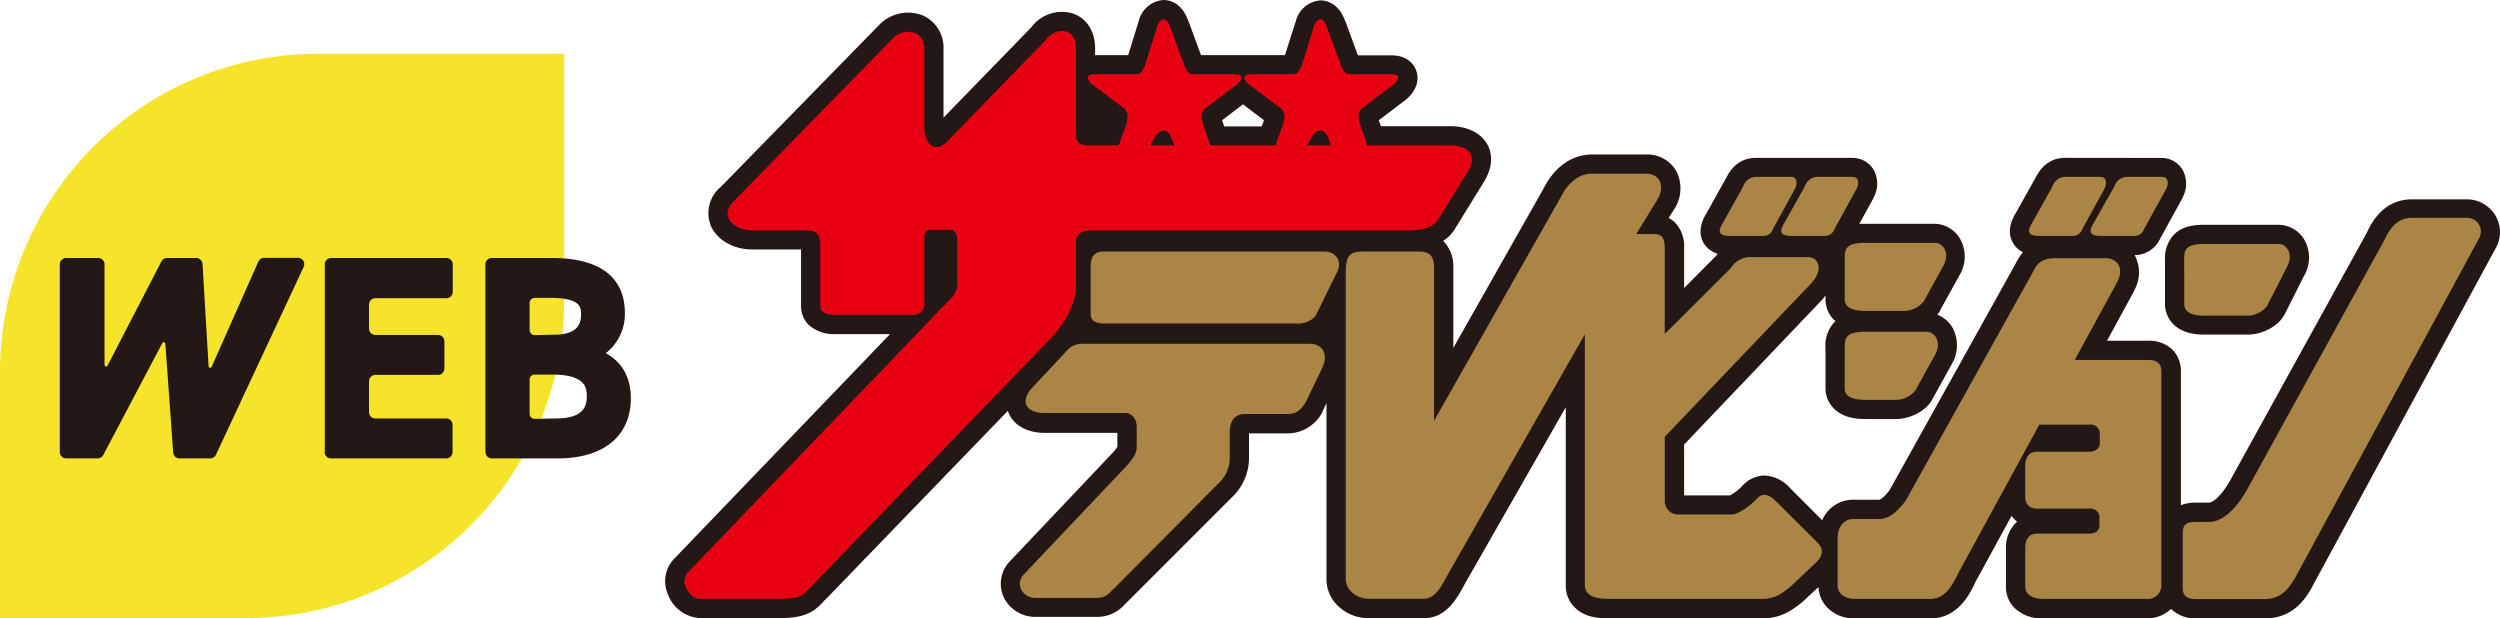
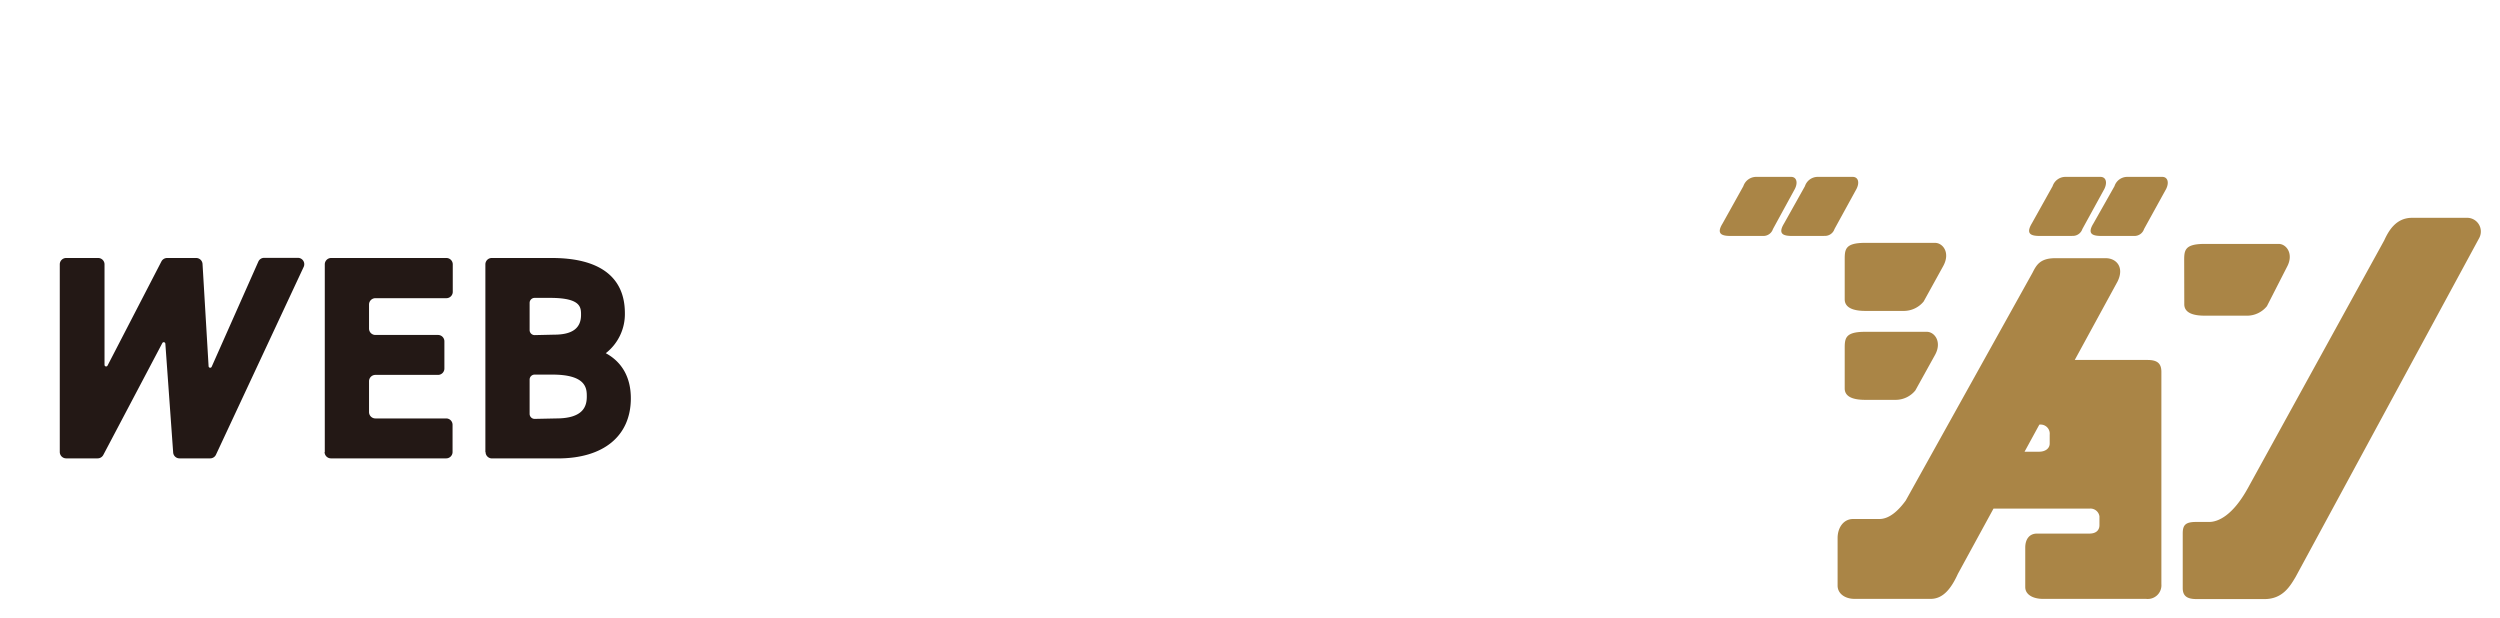
<svg xmlns="http://www.w3.org/2000/svg" viewBox="0 0 498.94 123.35">
  <defs>
    <style>.cls-2{fill:#231815}.cls-4{fill:#aa8546}</style>
  </defs>
  <g id="レイヤー_2" data-name="レイヤー 2">
    <g id="レイヤー_1-2" data-name="レイヤー 1">
-       <path d="M432.08 52.13v8.55a5.8 5.8 0 001.64 4c1.41 1.42 3.46 2.1 6.26 2.1h8.65c2.38 0 5.7-1.3 7.14-3.73l.06-.13.09-.1 3.93-7.82-.06.13a7.27 7.27 0 00.12-7.27 6.12 6.12 0 00-5.13-3H440c-1.94 0-4.44.21-6.18 2a7 7 0 00-1.72 5.33" fill="#221714" />
-       <path class="cls-2" d="M252.26 24l-.45 1.22h-7.5L243.9 24l4.17-3.18zm159.93 7.5c-2.64 0-4.63 1.35-5.95 4l.08-.17-4.18 7.48.06-.12c-1.58 2.66-1.13 4.61-.47 5.75a4.44 4.44 0 002 1.89 12.94 12.94 0 00-1.51 2.38L377.13 97.8c-1.28 1.71-2 1.92-2.06 1.93h-5.24a6.68 6.68 0 00-6.16 4.1l-6.48-6.49a7.16 7.16 0 00-5.27-2.44 6.2 6.2 0 00-4.32 2.21 10.37 10.37 0 01-2.32 1.76h-9.17V88.72L364 59.46h-.08c.15-.16.28-.31.41-.47v.7a5.63 5.63 0 001.67 4.12c.1.07.2.18.33.29a2.2 2.2 0 00-.28.24 7 7 0 00-1.72 5.34v7.85a5.64 5.64 0 001.67 4c1.4 1.41 3.44 2.1 6.24 2.1h6.2c2.38 0 5.67-1.31 7.1-3.73l.06-.06v-.07l3.94-7.13a7.36 7.36 0 00.11-7.29 6.17 6.17 0 00-3-2.55c.17-.22.35-.44.49-.65v-.12l3.94-7.11a7.2 7.2 0 00.1-7.26 6 6 0 00-5.15-3h-14.95l2.81-5.1v-.07a5.74 5.74 0 000-5.68 4.9 4.9 0 00-4.2-2.3h-19.23c-2.63 0-4.65 1.35-5.95 4l.08-.17-4.16 7.48.06-.12c-1.6 2.66-1.17 4.61-.52 5.75a5 5 0 002.85 2.21 2.84 2.84 0 00-.3.37l-6.41 6.45v-7.93a6.91 6.91 0 00-1.74-5.06 5.75 5.75 0 00-1.34-1l1-1.58a7.56 7.56 0 00.53-7.74 6.67 6.67 0 00-6-3.34h-10.78c-4 0-7.5 2.4-9.73 6.81l-18 31.79V53.51a7.24 7.24 0 00-1.89-5.3 1.11 1.11 0 01-.12-.15 7 7 0 002-1.89l.1-.09.07-.15 6.13-9.93.06-.07v-.06c1.95-3.44 1.07-6 .37-7.17-1.32-2.23-4-3.52-7.35-3.52h-13.81l-.44-1.18 5.34-4.05.09-.07.09-.08c1.94-1.66 2.65-3.79 1.94-5.76-.35-.92-1.49-3-5-3H271l-2.5-6.82v.09c-1.33-3.86-4-4.23-5-4.23a5.51 5.51 0 00-4.89 4.15L256.45 11h-16.76l-2.51-6.82v.09C235.86.37 233.23 0 232.15 0a5.5 5.5 0 00-4.87 4.15L225.16 11h-6.6V9.71c0-3.52-1.72-6.15-4.58-7.06a7.59 7.59 0 00-8.17 2.82l-17.51 18V9.84a7 7 0 00-4.21-6.79 8 8 0 00-8.48 1.77l-31.98 32.71v-.05a6.81 6.81 0 00-1.79 7.52c1.2 2.86 4.52 4.79 8.27 4.79h9.76v11.38a5.19 5.19 0 001.5 3.64 7.47 7.47 0 005.26 1.87h11l-43 44.75.15-.15a6.49 6.49 0 00-1.51 7.26 7.24 7.24 0 006.33 4.81h16.06c4.83 0 6.71-1.14 8.57-3.17.17-.19.29-.33.43-.47l.11-.08.09-.09L201.14 82a4.84 4.84 0 00.32.78c1.13 2.27 3.75 3.61 7 3.61H223v2.79a8.9 8.9 0 01-1.18 1.44L201.57 112l.07-.08a6.48 6.48 0 00-1.44 7 6.93 6.93 0 006.48 4.19h12.14a7.27 7.27 0 005.64-2.47 3.23 3.23 0 00.37-.37l.12-.08.09-.12L246.11 99a10.77 10.77 0 003.16-7.22V86.5H257a7.89 7.89 0 007-4.4V82l.07-.13.66-1.42v35.12a7.34 7.34 0 002.22 5.28 8.76 8.76 0 006.09 2.52h11.12c4.41 0 6.48-3.74 8-6.49l.33-.61 20-35v35.52a6 6 0 001.78 4.43c1.93 1.95 4.65 2.2 6.87 2.2h30.56c4 0 6.34-1.94 8.08-3.33l.21-.17.08-.09.1-.11 2.76-2.56a6.18 6.18 0 001.82 4.15 7.38 7.38 0 005.37 2.11h15.2c5.51 0 8-5.2 8.84-7.1l7.3-13.37a5.09 5.09 0 00.6.7 4.06 4.06 0 00.51.46 6.88 6.88 0 00-2.23 5.25v7.87a5.84 5.84 0 001.69 4.08 7.8 7.8 0 005.66 2.11h20.6a7 7 0 005-1.89c.05 0 .07.09.13.11a6.87 6.87 0 005 1.78H452c5.81 0 8.26-4.2 9.42-6.2l.06-.1v-.06l36.69-67.69.06-.12.05-.07a6.53 6.53 0 00-.35-6.33 6.71 6.71 0 00-5.44-3.07h-11.1c-5.81 0-8.17 4.84-9 6.61l-27.14 49.19c-2.13 3.88-3.86 4.73-4.36 4.73h-2.64a8.27 8.27 0 00-3 .51V74.21a6 6 0 00-1.68-4.43 6.82 6.82 0 00-4.98-1.78h-8.08l5.45-10v-.08a7.27 7.27 0 00.07-7 5.63 5.63 0 005.11-3.35l4.41-8v-.07a5.74 5.74 0 000-5.68 4.87 4.87 0 00-4.19-2.3z" />
-       <path d="M230.52 27.3c.54-.9 2.19-2.19 3.18 0l.68 1.72h-4.81zm31.27 0c.57-.9 2.22-2.19 3.19 0l.67 1.72h-4.8zm27.64 1.7h-16.55l-1.53-4.41c-.47-1.78-.16-2.5.84-3.24l6-4.54c1-.86 1.46-2-.57-2h-7.9c-1.19 0-1.62-.29-2.35-2.49l-2.53-6.84c-1-2.85-2.28-1.32-2.62-.21l-2.18 7.05c-.73 2.2-1.19 2.49-2.32 2.49h-7.92c-2.05 0-1.6 1.17-.59 2l6 4.54c1.06.74 1.36 1.46.93 3.24L254.56 29h-13l-1.51-4.41c-.44-1.78-.17-2.5.87-3.24l6-4.54c1-.86 1.47-2-.58-2h-7.88c-1.18 0-1.61-.29-2.36-2.49l-2.53-6.84c-1-2.85-2.28-1.32-2.62-.21l-2.2 7.05c-.72 2.2-1.16 2.49-2.33 2.49h-7.91c-2 0-1.6 1.17-.56 2l6 4.54c1 .74 1.31 1.46.9 3.24L223.28 29h-6.09c-2.46 0-2.46-1.23-2.46-3.2V9.72c0-4.54-4.25-4.25-6-1.77L189.87 27.4c-3.65 4.33-5.41.39-5.41-1.74V9.84c0-4.21-4.31-4.14-6.14-2.33L146.39 40.2c-2.94 2.91.06 5.77 3.72 5.77h10.51c2.93 0 3.09 1.46 3.09 2.93v12.27c0 1.16 1.45 1.69 2.92 1.69h15.78a2.14 2.14 0 002.05-2.41v-13c0-1 .29-1.59 1.31-1.59h3.82c1 0 1.45.85 1.45 2v7.91a4.9 4.9 0 01-.73 3.21l-52.92 55.14c-2 1.88.3 5.4 2.21 5.4h16.06c5 0 5-1.33 6.44-2.66L210.19 67c2.05-2.32 4.54-6.12 4.54-9.78v-8.9c0-2.21 2.18-2.35 3.67-2.35h62.85c2.34 0 4.52-.44 5.67-2L293.1 34c2-3.65-.9-5-3.67-5" fill="#e60012" />
-       <path class="cls-4" d="M217.67 53.28c0-2.19.84-3.08 2.63-3.08h44c2.16 0 3.64 1.77 2.59 4l-4.36 8.9a4.7 4.7 0 01-3.83 1.46h-38.12c-2.07 0-2.91-.6-2.91-1.9zm-4.85 16.82a4 4 0 013.23-1.48h45.45c1.75 0 3.79 1.33 2.51 4.55l-3.37 7c-1 1.72-2 2.46-3.68 2.46h-8.46c-2.21 0-3.08 1.48-3.08 3.81v5.27a6.78 6.78 0 01-2 4.52l-21.05 21.19c-1 .88-1.48 1.91-3.5 1.91h-12.19c-2.77 0-4.1-2.92-2.34-4.7l20.33-21.47c1.46-1.6 2.19-2.62 2.19-3.94v-4c0-1.32-.73-2.79-2.34-2.79h-16.06c-2.52 0-5.29-1.31-2.8-4.68zm55.76-15.72c0-3.29.74-4.18 3.37-4.18h11.2c2.4 0 3.05 1.12 3.05 3.31V84l25.22-44.53c1.1-2.17 3.06-4.81 6.36-4.81h10.76c2.63 0 3.94 2.41 2.18 5.26l-4.17 6.79h3.5c1.76 0 2.19.89 2.19 2.86v17.09l13.18-13.15a4.63 4.63 0 014.39-2.19h11c2.2 0 3.28 2.6.44 5.46l-29 30.4v12.9a2.65 2.65 0 002.8 2.6h10.53c1.44 0 3.79-1.88 4.84-2.92.87-1 2-1.73 4.07.32l8.26 8.23c1.25 1.26 1.09 2.55-.24 3.89l-4.94 4.67c-1.6 1.32-3.08 2.65-5.86 2.65h-30.56c-2.22 0-4.85-.32-4.85-2.8v-50l-27.17 47.63c-1.45 2.62-2.64 5.14-4.95 5.14h-11.12c-2 0-4.48-1.49-4.48-4z" />
-       <path class="cls-4" d="M345.42 47.09c-1.64 0-3-.29-1.64-2.48l4.15-7.45a2.71 2.71 0 012.53-1.86h7c1.08 0 1.41 1.11.75 2.41l-4.37 8a2 2 0 01-1.84 1.38zm12.29 0c-1.66 0-3-.29-1.66-2.48l4.17-7.45a2.69 2.69 0 012.52-1.86h7c1.12 0 1.43 1.11.77 2.41l-4.39 8a2 2 0 01-1.87 1.37zm49.43 0c-1.65 0-2.95-.29-1.65-2.48l4.16-7.45a2.7 2.7 0 012.54-1.86h7c1.13 0 1.42 1.11.79 2.41l-4.39 8a2 2 0 01-1.84 1.37zm12.29 0c-1.64 0-3-.29-1.64-2.48l4.21-7.45a2.68 2.68 0 012.53-1.86h7c1.09 0 1.42 1.11.78 2.41l-4.41 8a2 2 0 01-1.9 1.38zm-51.27 4.99c0-2.19-.1-3.61 4.07-3.61h13.95c1.56 0 3.09 1.94 1.66 4.59l-3.93 7.12a5.13 5.13 0 01-3.82 1.87h-7.86c-1.7 0-4.07-.34-4.07-2.31zm67.75.2c0-2.18-.11-3.6 4.07-3.6h14.8c1.53 0 3.06 2 1.64 4.6l-4 7.83a5.12 5.12 0 01-3.79 1.89H440c-1.69 0-4.07-.29-4.07-2.28zm-67.75 17.56c0-2.19-.1-3.62 4.07-3.62h12.32c1.53 0 3.08 2 1.63 4.62l-3.93 7.09a5.07 5.07 0 01-3.82 1.87h-6.2c-1.7 0-4.07-.3-4.07-2.27zm60.43 2h-14.52l8.53-15.64c1.45-2.92-.29-4.67-2.33-4.67h-10.12c-3.06 0-3.77 1.45-4.52 2.92l-25.3 45.46c-1.4 1.91-3.2 3.67-5.25 3.67h-5.25c-1.91 0-3.09 1.73-3.09 3.8v9.49c0 1.61 1.49 2.65 3.38 2.65h15.2c2.48 0 4.1-2.07 5.43-5L407 84.75h10a1.82 1.82 0 012.07 2v1.76c0 1-.88 1.64-2.12 1.64h-10.46c-1.74 0-2.3 1.44-2.3 2.77v6.18c0 2.08 1.42 2.41 2.55 2.41H417a1.81 1.81 0 012 1.54v1.76c0 1-.67 1.68-2 1.68h-10.46c-1.57 0-2.35 1.18-2.35 2.8v7.87c0 1.62 1.73 2.36 3.5 2.36h20.6a2.73 2.73 0 003.07-2.93V74.21c0-1.72-.86-2.37-2.77-2.37m7.03 34.65c0-1.6.44-2.32 2.63-2.32h2.64c1.73 0 4.67-1.2 7.73-6.75L475.82 48c.87-1.9 2.33-4.53 5.57-4.53h11.11a2.74 2.74 0 012.31 4l-36.67 67.69c-1.05 1.75-2.53 4.4-6.18 4.4h-13.58c-1.9 0-2.76-.61-2.76-2.2z" />
-       <path d="M49.12 123.35H0V74.23a63.5 63.5 0 0163.49-63.5h49.12v49.12a63.49 63.49 0 01-63.49 63.5" fill="#f5e429" />
+       <path class="cls-4" d="M345.42 47.09c-1.64 0-3-.29-1.64-2.48l4.15-7.45a2.71 2.71 0 012.53-1.86h7c1.08 0 1.41 1.11.75 2.41l-4.37 8a2 2 0 01-1.84 1.38zm12.29 0c-1.66 0-3-.29-1.66-2.48l4.17-7.45a2.69 2.69 0 012.52-1.86h7c1.12 0 1.43 1.11.77 2.41l-4.39 8a2 2 0 01-1.87 1.37zm49.43 0c-1.65 0-2.95-.29-1.65-2.48l4.16-7.45a2.7 2.7 0 012.54-1.86h7c1.13 0 1.42 1.11.79 2.41l-4.39 8a2 2 0 01-1.84 1.37zm12.29 0c-1.64 0-3-.29-1.64-2.48l4.21-7.45a2.68 2.68 0 012.53-1.86h7c1.09 0 1.42 1.11.78 2.41l-4.41 8a2 2 0 01-1.9 1.38zm-51.27 4.99c0-2.19-.1-3.61 4.07-3.61h13.95c1.56 0 3.09 1.94 1.66 4.59l-3.93 7.12a5.13 5.13 0 01-3.82 1.87h-7.86c-1.7 0-4.07-.34-4.07-2.31zm67.75.2c0-2.18-.11-3.6 4.07-3.6h14.8c1.53 0 3.06 2 1.64 4.6l-4 7.83a5.12 5.12 0 01-3.79 1.89H440c-1.69 0-4.07-.29-4.07-2.28zm-67.75 17.56c0-2.19-.1-3.62 4.07-3.62h12.32c1.53 0 3.08 2 1.63 4.62l-3.93 7.09a5.07 5.07 0 01-3.82 1.87h-6.2c-1.7 0-4.07-.3-4.07-2.27zm60.43 2h-14.52l8.53-15.64c1.45-2.92-.29-4.67-2.33-4.67h-10.12c-3.06 0-3.77 1.45-4.52 2.92l-25.3 45.46c-1.4 1.91-3.2 3.67-5.25 3.67h-5.25c-1.91 0-3.09 1.73-3.09 3.8v9.49c0 1.61 1.49 2.65 3.38 2.65h15.2c2.48 0 4.1-2.07 5.43-5L407 84.75a1.82 1.82 0 012.07 2v1.76c0 1-.88 1.64-2.12 1.64h-10.46c-1.74 0-2.3 1.44-2.3 2.77v6.18c0 2.08 1.42 2.41 2.55 2.41H417a1.81 1.81 0 012 1.54v1.76c0 1-.67 1.68-2 1.68h-10.46c-1.57 0-2.35 1.18-2.35 2.8v7.87c0 1.62 1.73 2.36 3.5 2.36h20.6a2.73 2.73 0 003.07-2.93V74.21c0-1.72-.86-2.37-2.77-2.37m7.03 34.65c0-1.6.44-2.32 2.63-2.32h2.64c1.73 0 4.67-1.2 7.73-6.75L475.82 48c.87-1.9 2.33-4.53 5.57-4.53h11.11a2.74 2.74 0 012.31 4l-36.67 67.69c-1.05 1.75-2.53 4.4-6.18 4.4h-13.58c-1.9 0-2.76-.61-2.76-2.2z" />
      <path class="cls-2" d="M64.82 90.21V52.76a1.27 1.27 0 011.27-1.27h23a1.27 1.27 0 011.27 1.27v5.48a1.27 1.27 0 01-1.27 1.27H74.92a1.27 1.27 0 00-1.27 1.27v4.8a1.27 1.27 0 001.27 1.27h12.5a1.27 1.27 0 011.27 1.27v5.43a1.27 1.27 0 01-1.27 1.27h-12.5a1.27 1.27 0 00-1.27 1.27v6.15a1.27 1.27 0 001.27 1.27h14.13a1.27 1.27 0 011.27 1.27v5.43a1.27 1.27 0 01-1.27 1.27h-23a1.27 1.27 0 01-1.27-1.27m45.83-23.42c3.6 0 5.35-1.28 5.35-3.94 0-1.51 0-3.4-6.17-3.4h-3.09a1 1 0 00-1 1v5.43a1 1 0 001 1zm.39 16.72c5.48 0 6.11-2.49 6.11-4.37 0-1.53 0-4.38-6.87-4.38h-3.54a1 1 0 00-1 1v6.84a1 1 0 001 1zm-14.13 6.7V52.76a1.27 1.27 0 011.27-1.27h12c9.53 0 14.57 3.8 14.57 11a9.89 9.89 0 01-3.81 8c3.28 1.78 5 4.88 5 9 0 7.53-5.45 12-14.57 12H98.18a1.27 1.27 0 01-1.27-1.27m-62.35.08L33 68.59a.32.32 0 00-.6-.13L20.61 90.81a1.29 1.29 0 01-1.13.67H13.2a1.28 1.28 0 01-1.27-1.28V52.76a1.27 1.27 0 011.27-1.27h6.39a1.27 1.27 0 011.27 1.27v20.07a.32.32 0 00.6.14l10.76-20.8a1.28 1.28 0 011.13-.68h5.8a1.27 1.27 0 011.27 1.19l1.21 20.42a.32.32 0 00.61.11l9.32-21a1.26 1.26 0 011.16-.75h6.74a1.27 1.27 0 011.15 1.8L43.1 90.75a1.27 1.27 0 01-1.15.73h-6.13a1.26 1.26 0 01-1.26-1.18" />
    </g>
  </g>
</svg>